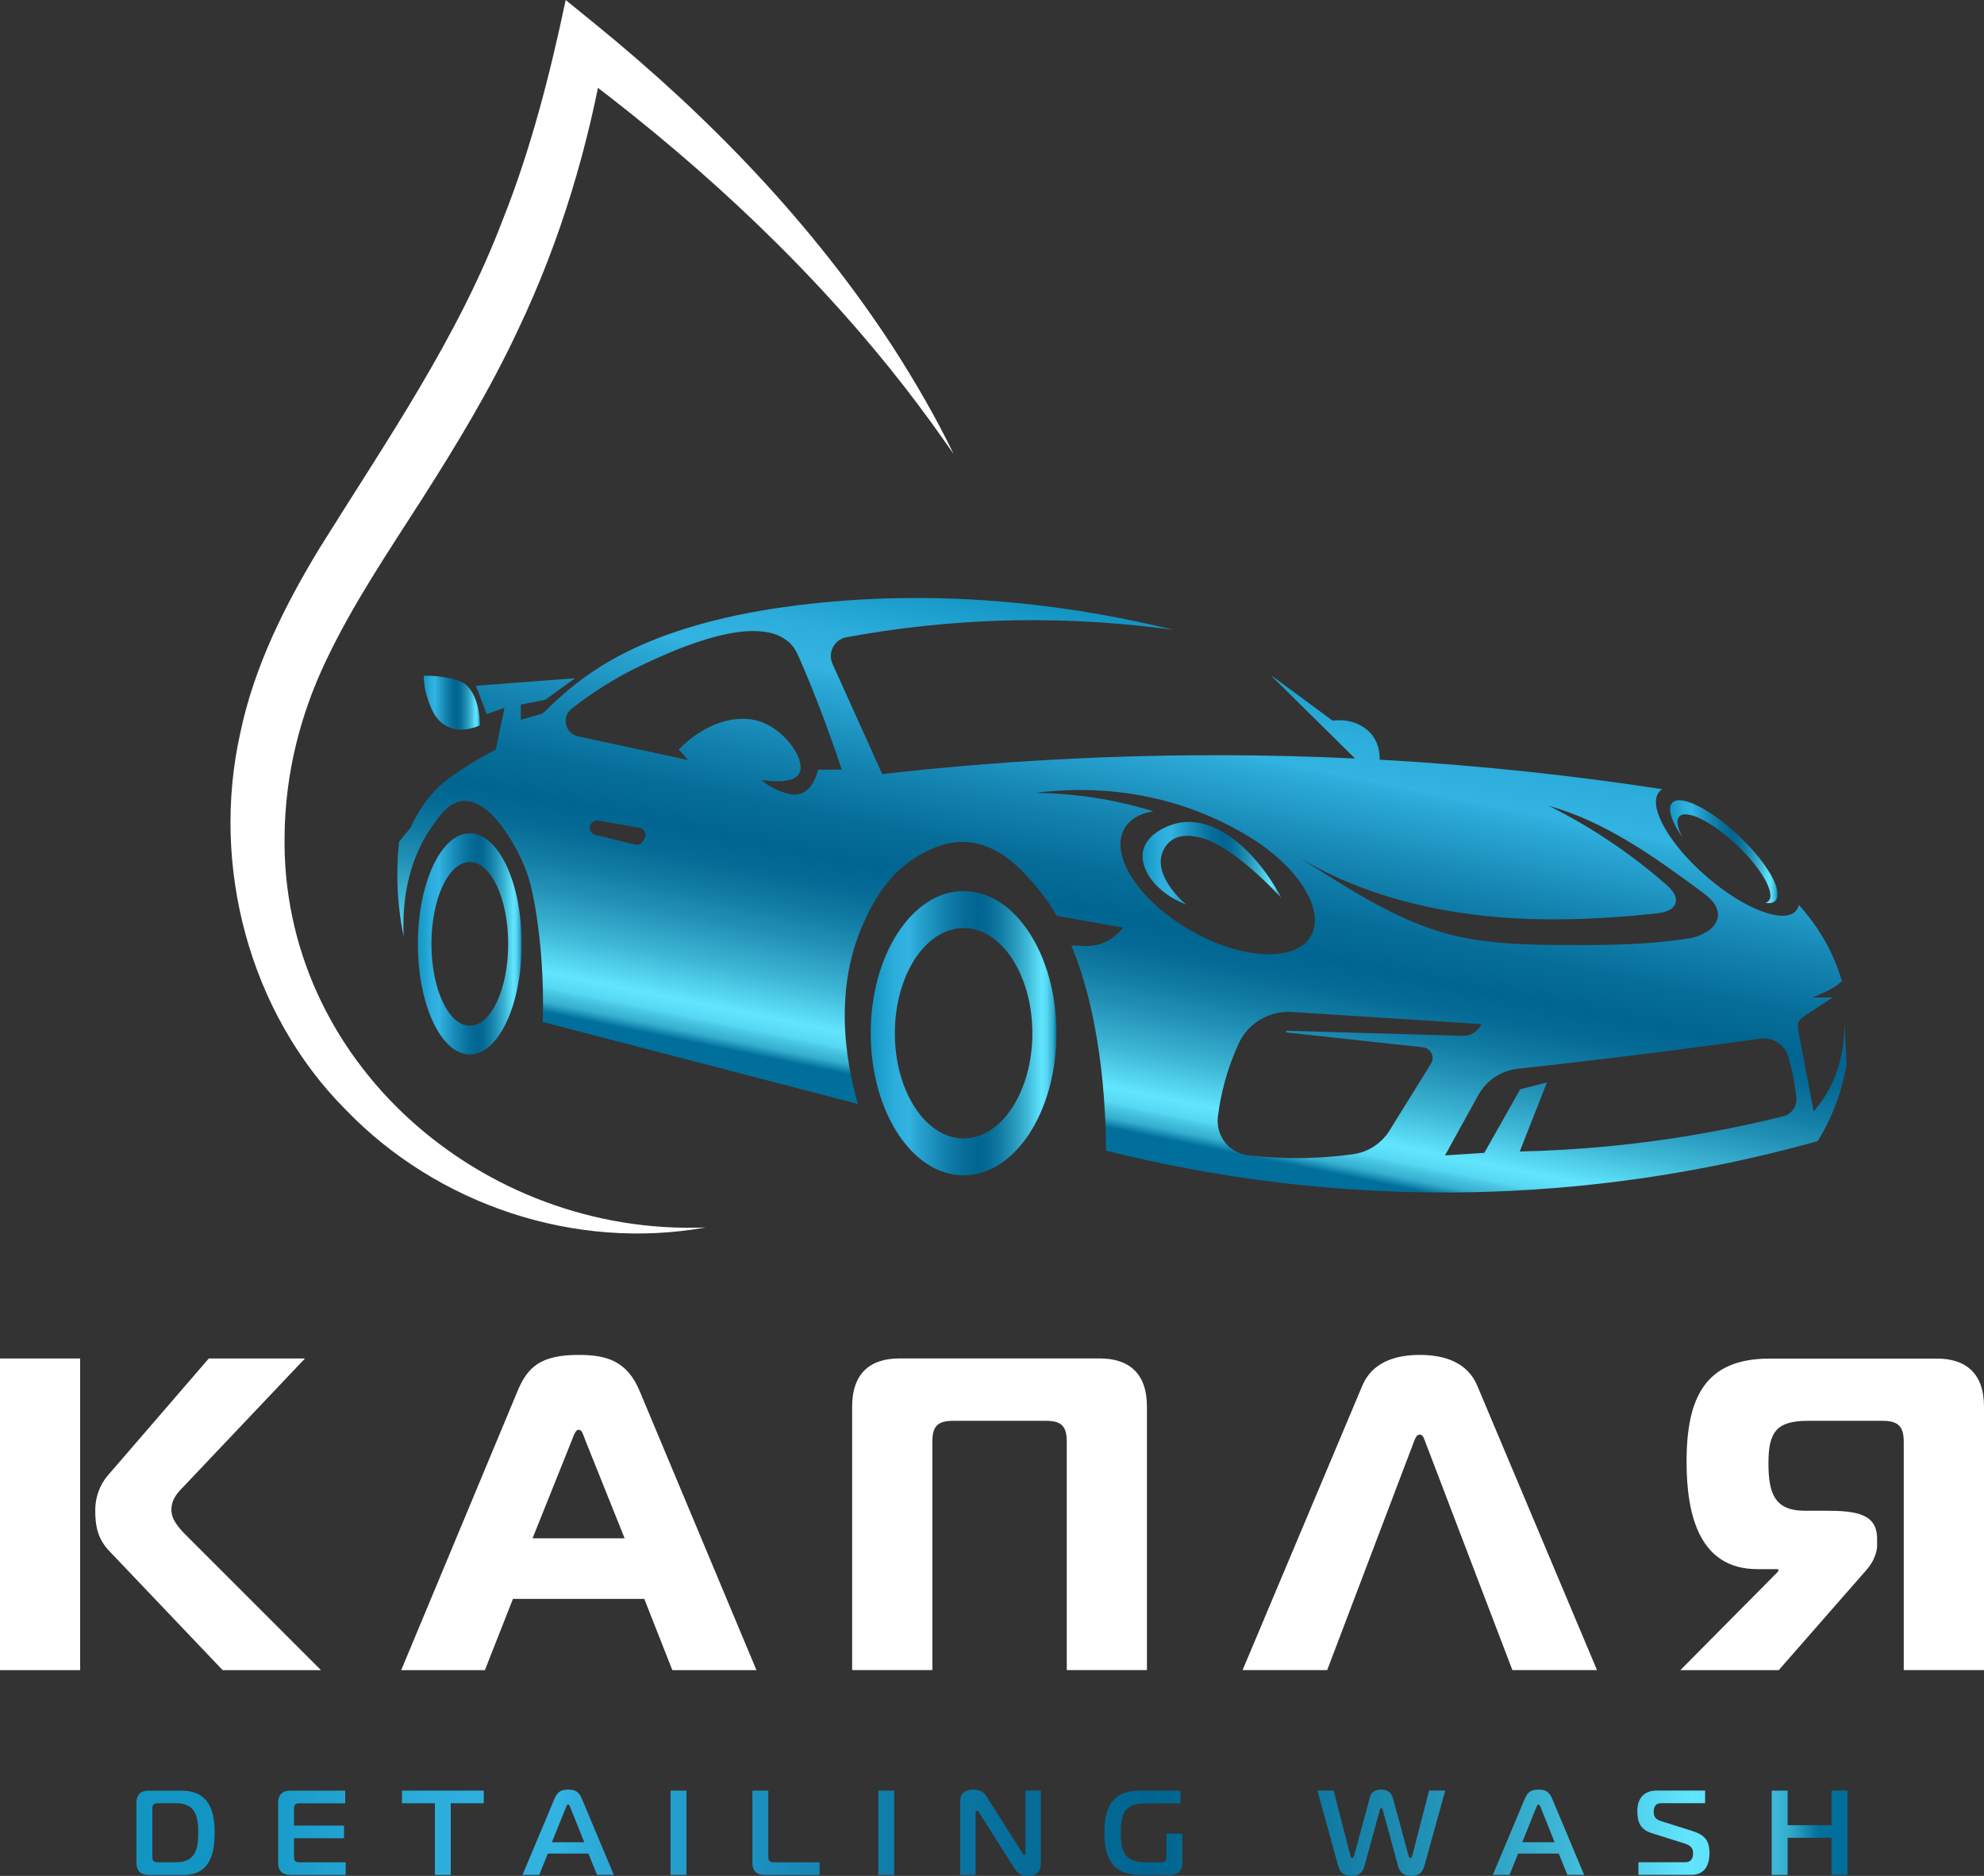
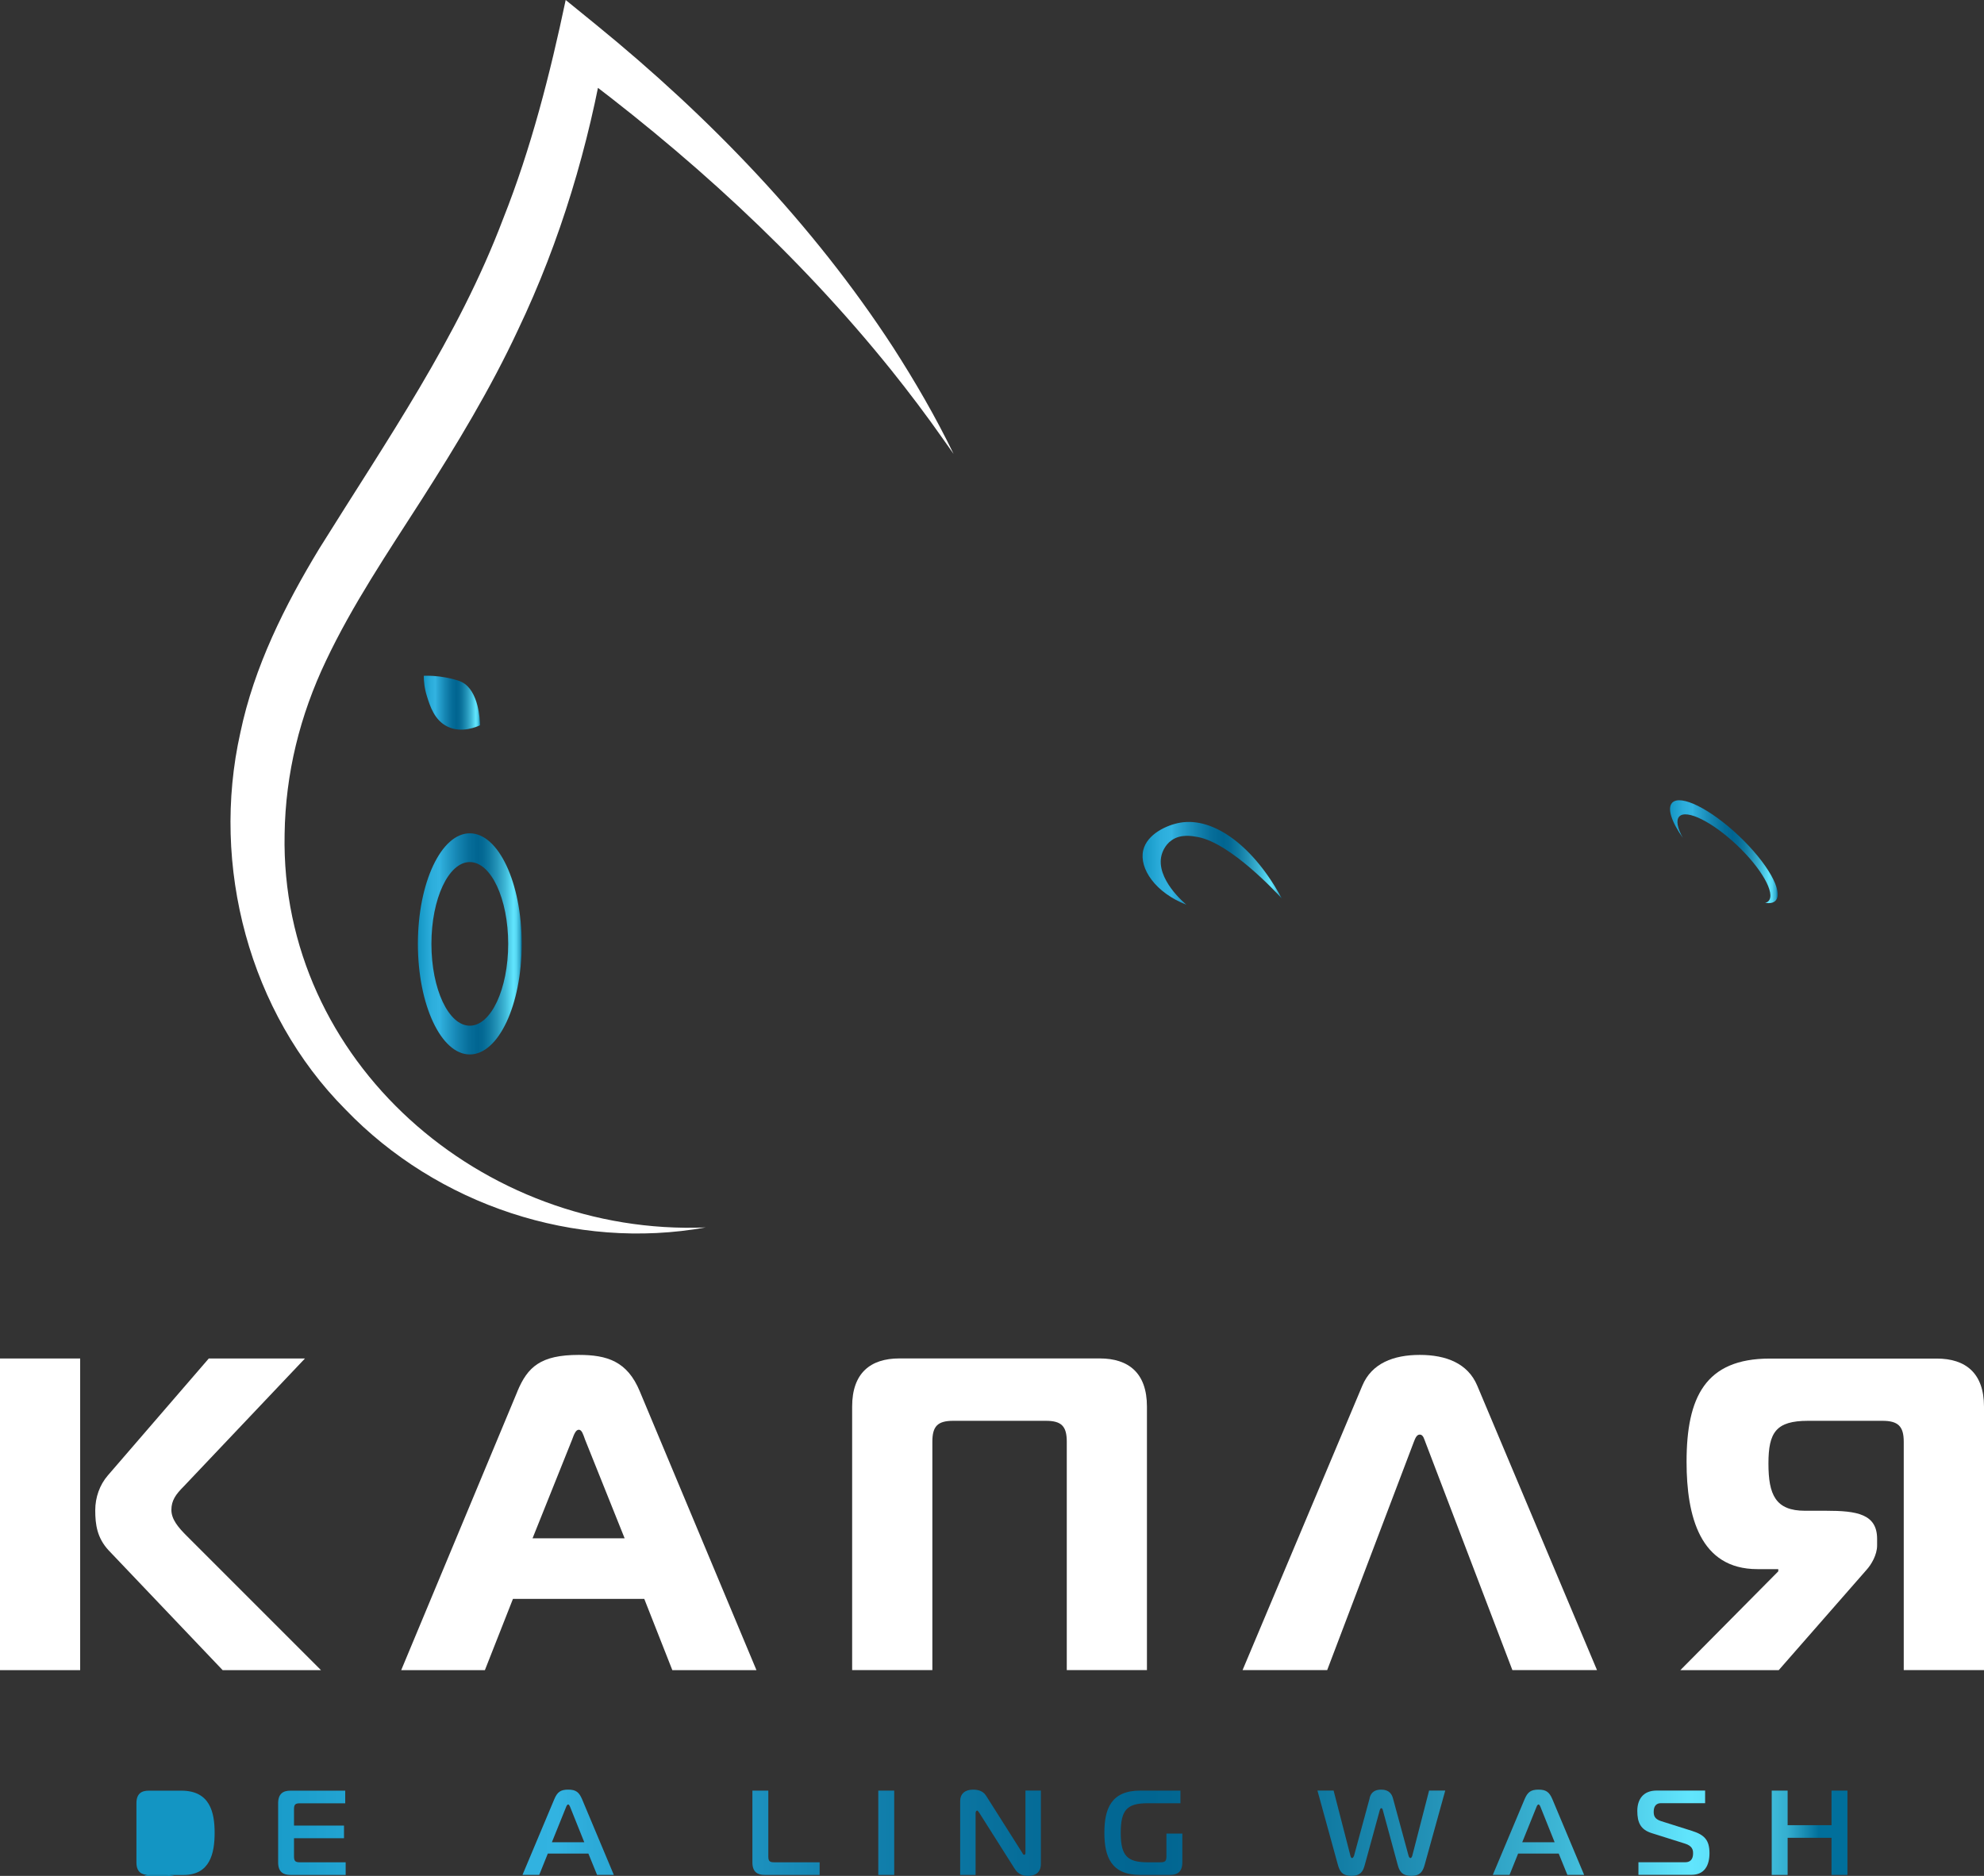
<svg xmlns="http://www.w3.org/2000/svg" xmlns:xlink="http://www.w3.org/1999/xlink" id="_Слой_2" data-name="Слой_2" viewBox="0 0 405.16 383.1">
  <rect x="0" y="0" width="405.16" height="383.1" fill="#333333" stroke="none" />
  <defs>
    <style>
      .cls-1 {
        fill: #fff;
      }

      .cls-2 {
        fill: url(#_Безымянный_градиент_20-5);
      }

      .cls-3 {
        fill: url(#_Безымянный_градиент_20-6);
      }

      .cls-4 {
        fill: url(#_Безымянный_градиент_20-3);
      }

      .cls-5 {
        fill: url(#_Безымянный_градиент_20-4);
      }

      .cls-6 {
        fill: url(#_Безымянный_градиент_20-9);
      }

      .cls-7 {
        fill: url(#_Безымянный_градиент_20-7);
      }

      .cls-8 {
        fill: url(#_Безымянный_градиент_20-8);
      }

      .cls-9 {
        fill: url(#_Безымянный_градиент_20-2);
      }

      .cls-10 {
        fill: url(#_Безымянный_градиент_20-16);
      }

      .cls-11 {
        fill: url(#_Безымянный_градиент_20-17);
      }

      .cls-12 {
        fill: url(#_Безымянный_градиент_20-18);
      }

      .cls-13 {
        fill: url(#_Безымянный_градиент_20-19);
      }

      .cls-14 {
        fill: url(#_Безымянный_градиент_20-12);
      }

      .cls-15 {
        fill: url(#_Безымянный_градиент_20-13);
      }

      .cls-16 {
        fill: url(#_Безымянный_градиент_20-14);
      }

      .cls-17 {
        fill: url(#_Безымянный_градиент_20-15);
      }

      .cls-18 {
        fill: url(#_Безымянный_градиент_20-10);
      }

      .cls-19 {
        fill: url(#_Безымянный_градиент_20-11);
      }

      .cls-20 {
        fill: url(#_Безымянный_градиент_20);
      }
    </style>
    <linearGradient id="_Безымянный_градиент_20" data-name="Безымянный градиент 20" x1="45.38" y1="9.19" x2="371.42" y2="9.19" gradientTransform="translate(0 383.49) scale(1 -1)" gradientUnits="userSpaceOnUse">
      <stop offset="0" stop-color="#1395c3" />
      <stop offset=".04" stop-color="#1b9dcb" />
      <stop offset=".13" stop-color="#2caddb" />
      <stop offset=".21" stop-color="#32b3e1" />
      <stop offset=".23" stop-color="#2dabd9" />
      <stop offset=".38" stop-color="#1585b2" />
      <stop offset=".5" stop-color="#066d99" />
      <stop offset=".58" stop-color="#016591" />
      <stop offset=".63" stop-color="#056a95" />
      <stop offset=".69" stop-color="#107aa2" />
      <stop offset=".76" stop-color="#2493b8" />
      <stop offset=".84" stop-color="#3eb7d6" />
      <stop offset=".92" stop-color="#61e5fd" />
      <stop offset=".93" stop-color="#5ee1fa" />
      <stop offset=".95" stop-color="#56d7f2" />
      <stop offset=".96" stop-color="#48c6e3" />
      <stop offset=".98" stop-color="#35afd0" />
      <stop offset=".99" stop-color="#1c90b6" />
      <stop offset="1" stop-color="#016f9b" />
    </linearGradient>
    <linearGradient id="_Безымянный_градиент_20-2" data-name="Безымянный градиент 20" y1="9.2" y2="9.2" xlink:href="#_Безымянный_градиент_20" />
    <linearGradient id="_Безымянный_градиент_20-3" data-name="Безымянный градиент 20" y1="9.2" y2="9.2" xlink:href="#_Безымянный_градиент_20" />
    <linearGradient id="_Безымянный_градиент_20-4" data-name="Безымянный градиент 20" y1="9.31" y2="9.31" xlink:href="#_Безымянный_градиент_20" />
    <linearGradient id="_Безымянный_градиент_20-5" data-name="Безымянный градиент 20" y1="9.2" y2="9.2" xlink:href="#_Безымянный_градиент_20" />
    <linearGradient id="_Безымянный_градиент_20-6" data-name="Безымянный градиент 20" y1="9.2" y2="9.2" xlink:href="#_Безымянный_градиент_20" />
    <linearGradient id="_Безымянный_градиент_20-7" data-name="Безымянный градиент 20" y1="9.2" y2="9.2" xlink:href="#_Безымянный_градиент_20" />
    <linearGradient id="_Безымянный_градиент_20-8" data-name="Безымянный градиент 20" y1="9.2" y2="9.2" xlink:href="#_Безымянный_градиент_20" />
    <linearGradient id="_Безымянный_градиент_20-9" data-name="Безымянный градиент 20" y1="9.2" y2="9.2" xlink:href="#_Безымянный_градиент_20" />
    <linearGradient id="_Безымянный_градиент_20-10" data-name="Безымянный градиент 20" y1="9.21" y2="9.21" xlink:href="#_Безымянный_градиент_20" />
    <linearGradient id="_Безымянный_градиент_20-11" data-name="Безымянный градиент 20" y1="9.31" x2="371.42" y2="9.31" xlink:href="#_Безымянный_градиент_20" />
    <linearGradient id="_Безымянный_градиент_20-12" data-name="Безымянный градиент 20" y1="9.22" y2="9.22" xlink:href="#_Безымянный_градиент_20" />
    <linearGradient id="_Безымянный_градиент_20-13" data-name="Безымянный градиент 20" y1="9.2" y2="9.2" xlink:href="#_Безымянный_градиент_20" />
    <linearGradient id="_Безымянный_градиент_20-14" data-name="Безымянный градиент 20" x1="86.54" y1="239.99" x2="98.05" y2="239.99" xlink:href="#_Безымянный_градиент_20" />
    <linearGradient id="_Безымянный_градиент_20-15" data-name="Безымянный градиент 20" x1="177.81" y1="172.49" x2="215.75" y2="172.49" xlink:href="#_Безымянный_градиент_20" />
    <linearGradient id="_Безымянный_градиент_20-16" data-name="Безымянный градиент 20" x1="85.34" y1="190.73" x2="106.54" y2="190.73" xlink:href="#_Безымянный_градиент_20" />
    <linearGradient id="_Безымянный_градиент_20-17" data-name="Безымянный градиент 20" x1="341.04" y1="209.56" x2="363.04" y2="209.56" xlink:href="#_Безымянный_градиент_20" />
    <linearGradient id="_Безымянный_градиент_20-18" data-name="Безымянный градиент 20" x1="242.53" y1="253.49" x2="222.2" y2="154.1" xlink:href="#_Безымянный_градиент_20" />
    <linearGradient id="_Безымянный_градиент_20-19" data-name="Безымянный градиент 20" x1="233.33" y1="207.18" x2="261.75" y2="207.18" xlink:href="#_Безымянный_градиент_20" />
  </defs>
  <g id="Layer_1">
    <g>
      <g>
        <path class="cls-1" d="M0,277.43h16.37v63.65H0v-63.65ZM45.46,341.07l-23.28-24.46c-2.36-2.55-2.73-5.27-2.73-8.18,0-2.64.91-5.18,2.55-7.09l20.64-23.91h19.64l-24.82,26.19c-1.55,1.55-2.46,2.82-2.46,4.73s1.36,3.55,3.18,5.36l27.37,27.37h-20.09Z" />
        <path class="cls-1" d="M105.65,284.16c2.09-5,4.73-7.46,12.55-7.46,5.73,0,9.91,1.27,12.46,7.46l23.82,56.92h-17.18l-5.73-14.55h-26.82l-5.73,14.55h-17.09l23.73-56.92h0ZM108.74,314.16h18.82l-8.09-20.18c-.36-1-.64-2-1.27-2s-1,1-1.36,2l-8.09,20.18h-.01Z" />
        <path class="cls-1" d="M174.02,341.07v-53.83c0-6.82,3.73-9.82,9.64-9.82h40.92c5.91,0,9.64,3,9.64,9.82v53.83h-16.37v-46.64c0-3.18-1.09-4.27-4.27-4.27h-18.91c-3.18,0-4.27,1.09-4.27,4.27v46.64h-16.38Z" />
        <path class="cls-1" d="M278.21,282.97c1.91-4.55,6.36-6.27,11.73-6.27s9.82,1.73,11.73,6.27l24.46,58.1h-17.28l-17.73-46.46c-.27-.64-.45-1.64-1.18-1.64s-1,1-1.27,1.64l-17.64,46.46h-17.28l24.46-58.1h0Z" />
        <path class="cls-1" d="M405.14,341.07h-16.37v-46.64c0-3.18-1.18-4.27-4.36-4.27h-15.18c-6.55,0-8.09,2.36-8.09,8.73s1.45,9.64,7.46,9.64h4.36c6.18,0,10.37.64,10.37,5.73v1.36c0,1.91-1.18,3.91-2.18,5l-17.91,20.46h-20.09l20-20.18v-.45h-4.27c-11.73,0-14.46-10.82-14.46-21.91,0-13.18,3.82-21.09,17-21.09h34.1c5.91,0,9.64,3,9.64,9.82v53.83l-.02-.03Z" />
      </g>
      <g>
-         <path class="cls-20" d="M30.37,382.9c-1.48,0-2.51-.61-2.51-2.58v-12.05c0-1.97,1.03-2.58,2.51-2.58h6.67c5.85,0,6.79,4.43,6.79,8.61s-.94,8.61-6.35,8.61h-7.11ZM32.34,368.26c-.98,0-1.23.25-1.23,1.23v9.59c0,.98.25,1.23,1.23,1.23h3.57c3.94,0,4.58-2.58,4.58-6.03s-.64-6.03-4.58-6.03h-3.57Z" />
+         <path class="cls-20" d="M30.37,382.9c-1.48,0-2.51-.61-2.51-2.58v-12.05c0-1.97,1.03-2.58,2.51-2.58h6.67c5.85,0,6.79,4.43,6.79,8.61s-.94,8.61-6.35,8.61h-7.11Zc-.98,0-1.23.25-1.23,1.23v9.59c0,.98.25,1.23,1.23,1.23h3.57c3.94,0,4.58-2.58,4.58-6.03s-.64-6.03-4.58-6.03h-3.57Z" />
        <path class="cls-9" d="M70.6,382.9h-11.29c-1.48,0-2.51-.61-2.51-2.58v-12.05c0-1.97,1.03-2.58,2.51-2.58h11.19v2.58h-9.23c-.98,0-1.23.25-1.23,1.23v3.32h10.21v2.58h-10.21v3.69c0,.98.25,1.23,1.23,1.23h9.32v2.58h.01Z" />
-         <path class="cls-4" d="M88.81,382.9v-14.64h-6.72v-2.58h16.7v2.58h-6.74v14.64h-3.25,0Z" />
        <path class="cls-5" d="M113.2,367.42c.61-1.45,1.28-1.94,2.83-1.94s2.21.49,2.83,1.94l6.49,15.47h-3.42l-1.77-4.35h-8.29l-1.75,4.35h-3.42l6.5-15.47h0ZM112.7,376.23h6.62l-2.81-7.01c-.1-.27-.27-.71-.49-.71s-.39.44-.49.71l-2.83,7.01h0Z" />
-         <path class="cls-2" d="M136.94,382.9v-17.22h3.25v17.22h-3.25Z" />
        <path class="cls-3" d="M156.16,382.9c-1.48,0-2.51-.61-2.51-2.58v-14.64h3.25v13.41c0,.98.25,1.23,1.23,1.23h9.25v2.58h-11.22Z" />
        <path class="cls-7" d="M179.36,382.9v-17.22h3.25v17.22h-3.25Z" />
        <path class="cls-8" d="M212.56,380.66c0,1.75-1.16,2.44-2.56,2.44-1.06,0-2.02-.25-2.78-1.45l-7.26-11.47c-.27-.37-.32-.42-.39-.42-.12,0-.34.12-.34.49v12.65h-3.15v-15.08c0-1.48.98-2.34,2.63-2.34,1.55,0,2.26.59,2.73,1.35l7.31,11.54c.12.17.17.42.39.42.27,0,.27-.29.27-.42v-12.7h3.15v14.98h0Z" />
        <path class="cls-6" d="M234.36,368.26c-4.18,0-5.49,1.35-5.49,6.03s1.3,6.03,5.49,6.03h2.61c.98,0,1.23-.25,1.23-1.23v-4.63h3.25v5.86c0,1.97-1.03,2.58-2.51,2.58h-6.1c-5.9,0-7.31-3.69-7.31-8.61s1.4-8.61,7.31-8.61h8.22v2.58h-6.7Z" />
        <path class="cls-18" d="M279.68,367.25c.17-.66.54-1.77,2.39-1.77,1.67,0,2.19,1.01,2.39,1.77l3.2,11.78c.05.17.2.42.37.42.22,0,.34-.32.39-.52l3.42-13.26h3.3l-4.16,15.01c-.37,1.35-.81,2.41-2.78,2.41s-2.44-1.06-2.76-2.21l-3.03-11.14c-.07-.32-.17-.47-.32-.47-.17,0-.25.15-.34.47l-3.05,11.14c-.32,1.16-.76,2.21-2.73,2.21s-2.44-1.06-2.8-2.41l-4.13-15.01h3.3l3.42,13.26c.05.17.1.52.37.52.17,0,.29-.25.37-.42l3.2-11.78h-.02Z" />
        <path class="cls-19" d="M311.35,367.42c.61-1.45,1.28-1.94,2.83-1.94s2.21.49,2.83,1.94l6.49,15.47h-3.42l-1.77-4.35h-8.29l-1.75,4.35h-3.42l6.5-15.47h0ZM310.86,376.23h6.62l-2.81-7.01c-.1-.27-.27-.71-.49-.71s-.39.44-.49.71l-2.83,7.01Z" />
        <path class="cls-14" d="M334.58,380.31h9.55c1.55,0,1.62-1.28,1.62-1.87,0-.66-.17-1.48-1.67-1.94l-6.79-2.14c-2.26-.71-2.93-2.16-2.93-4.53s1.21-4.16,3.94-4.16h9.91v2.58h-9.05c-.81,0-1.45.49-1.45,1.72,0,.76.12,1.5,1.5,1.94l6.3,1.99c2.51.79,3.59,1.84,3.59,4.55,0,2.53-1.03,4.43-3.69,4.43h-10.82v-2.58h-.01Z" />
        <path class="cls-15" d="M377.27,382.9h-3.25v-7.58h-8.96v7.58h-3.25v-17.22h3.25v7.06h8.96v-7.06h3.25v17.22Z" />
      </g>
      <path class="cls-1" d="M144.1,250.67c-26.6,4.79-54.77-4.54-73.57-24.11-19.63-19.74-27.54-49.77-21.45-76.92,2.81-13.48,9.11-26.04,16.12-37.6,13.82-22.2,28.32-43.01,37.54-67.34,5.69-14.3,9.59-29.57,12.78-44.7l6.22,5.06c23.21,18.9,44.29,40.75,60.65,65.88,4.5,7,8.72,14.27,12.34,21.75l-2.06-2.91c-3.39-4.85-6.96-9.57-10.66-14.19-19.14-23.81-41.9-44.47-66.43-62.57l8.02-3.03c-3.35,19.77-9.15,39.22-17.8,57.34-5.62,12.07-12.57,23.53-19.68,34.68-6.92,10.8-14.13,21.47-19.55,32.93-5.33,11.17-8.27,23.04-8.45,35.41-.94,46.41,40.39,82.15,85.97,80.32h0Z" />
      <path class="cls-16" d="M91.35,148.37c2.95,1.46,6.13,0,6.7-.26-.03-.95-.26-7.09-3.75-8.82-.99-.49-2.58-.8-3.26-.93-1.85-.35-3.42-.39-4.5-.35,0,1.03.12,2.53.66,4.23.62,1.97,1.52,4.83,4.15,6.13Z" />
-       <path class="cls-17" d="M196.78,181.97c-10.48,0-18.97,13-18.97,29.03s8.49,29.03,18.97,29.03,18.97-13,18.97-29.03-8.49-29.03-18.97-29.03ZM196.78,232.49c-7.75,0-14.04-9.62-14.04-21.48s6.29-21.48,14.04-21.48,14.04,9.62,14.04,21.48-6.29,21.48-14.04,21.48Z" />
      <path class="cls-10" d="M95.94,170.18c-5.85,0-10.6,10.11-10.6,22.58s4.74,22.58,10.6,22.58,10.6-10.11,10.6-22.58-4.74-22.58-10.6-22.58ZM95.94,209.47c-4.33,0-7.84-7.48-7.84-16.71s3.51-16.71,7.84-16.71,7.84,7.48,7.84,16.71-3.51,16.71-7.84,16.71Z" />
      <path class="cls-11" d="M355.1,170.7c-5.83-5.52-11.93-8.54-13.62-6.76-1.06,1.12-.13,3.89,2.17,7.16-1.1-1.99-1.43-3.6-.72-4.35,1.46-1.54,6.72,1.07,11.76,5.83,5.03,4.76,7.93,9.87,6.47,11.42-.18.19-.41.31-.7.38.96.15,1.7.02,2.14-.45,1.69-1.79-1.67-7.71-7.5-13.23Z" />
-       <path class="cls-12" d="M376.66,208.87c.04,4.1-.65,9.79-4.06,15.13-.71,1.11-1.46,2.1-2.23,2.98l-3.21-16.93c-.17-.91.22-1.83.99-2.34l6.1-4.01h-4.15s2.4-.9,4.03-1.85c.59-.34,1.28-.81,2.02-1.46-2.12-7.32-6.01-12.52-8.8-15.57-.11.45-.3.85-.58,1.18-2.44,2.8-10.67-.36-18.38-7.08-7.71-6.71-11.98-14.43-9.54-17.24.18-.2.39-.37.63-.51-17.75-2.73-37.07-4.88-57.8-6.03h.06c.04-.9-.03-2.81-1.24-4.62-1.7-2.53-4.96-3.8-8.38-3.35,0,0-12.35-9.17-12.61-9.26l17.21,16.99c-35.96-1.7-68.46-.01-96.56,3.18l-10.15-22.5c-1.04-2.31.35-4.98,2.84-5.44,9.75-1.8,21.17-3.2,33.95-3.45,12.34-.24,23.39.64,32.81,1.94-18.63-4.57-43.38-8.24-71.09-5.64-31.72,2.97-45.4,12.09-52.1,17.62-2.2,1.81-3.91,3.46-5.06,4.61-.25.19-.48.38-.72.56-1.67.47-4.28,1.2-4.28,1.2v-3.09l4.98-.97,6.09-4.41-20.24,1.54,2.21,5.78,3.62-1.28-1.77,8.54c-7.99,4.14-11.41,7.35-11.41,7.35-1.77,1.66-4.09,4.33-6,8.58-.78.96-1.57,1.92-2.35,2.88-.22,2.06-.36,4.3-.35,6.7,0,4.82.56,9.09,1.29,12.64-.27-5.73.32-14.71,5.83-22.52,1.67-2.37,3.49-4.88,6.24-5.13,6.28-.57,11.67,11.18,12.27,12.54,1.02,2.29,1.93,5.02,2.84,11.11.76,5.11,1.5,12.42,1.22,21.46,21.46,5.59,42.92,11.17,64.39,16.76-1.55-5.23-5.77-21.67,1.07-36.81,1.69-3.75,4.77-10.33,11.79-14.18,1.73-.95,4.91-2.65,8.91-2.52,7.44.24,12.62,6.66,15.41,10.11,1.24,1.54,2.36,3.2,3.38,4.96,2.44.45,13.62,2.42,13.62,2.42l-1.06,1.09c-1.73,1.78-4.14,2.74-6.62,2.65l-2.95-.11c6.86,16.37,7.08,37.04,7.08,41.91,20.31,5.09,48.69,9.84,82.51,8.23,24.89-1.19,46.17-5.51,62.84-10.17,1.03-1.64,4.54-7.49,5.9-15.65-.13-2.41-.27-5.28-.43-8.52h-.01ZM131.64,171.22l-.34.58c-.33.56-.99.85-1.62.69l-8.11-2.01c-.69-.17-1.15-.81-1.11-1.51v-.04c.06-.87.86-1.5,1.72-1.35l8.44,1.47c1,.18,1.53,1.3,1.02,2.18h0ZM167.06,157.17c-.05.27-.88,4.15-3.7,4.97-1.4.4-2.75-.09-4.06-.57-1.77-.65-3.02-1.61-3.76-2.28,1.58.24,6.39.85,7.64-1.29,1.5-2.57-2.49-8.44-7.32-10.41-5.24-2.13-12,.11-17.26,5.47.63.72,1.25,1.43,1.88,2.15-7.48-1.61-14.96-3.22-22.44-4.83-2.66-.57-3.44-3.99-1.29-5.67,5.88-4.59,11.31-7.51,15.39-9.38,6.03-2.77,22.58-10.35,29.19-3.97.97.94,1.39,1.85,2.12,3.53,2.22,5.12,5.21,12.54,8.44,22.29h-4.83ZM300.74,186.77c12.43,1.56,25.03,1.1,37.48-.22,1.6-.17,3.55-.64,3.96-2.2.37-1.41-.81-2.72-1.91-3.68-7.26-6.37-15.35-11.8-24-16.11,11.52,3.22,21.45,10.33,31.07,17.44.88.65,1.77,1.31,2.45,2.16s1.14,1.94,1.02,3.02c-.14,1.25-1.03,2.32-2.09,2.99-1.07.67-2.28,1.22-3.53,1.42-8.5,1.38-17.16,1.46-25.78,1.41-7.25-.04-14.56-.18-21.65-1.75-11.91-2.64-22.11-9.69-32.47-16.12,10.74,6.44,23.02,10.06,35.44,11.62v.02ZM229.62,169.19c1.1-1.9,3.19-3.07,5.9-3.51-9.15-2.83-17.49-3.68-24.1-3.76,7.73-.97,19.87-1.3,33.05,3.75,3.71,1.42,6.98,3.06,9.83,4.74,10.51,6.07,16.51,15.36,13.39,20.76-3.11,5.39-14.16,4.85-24.67-1.22-10.51-6.07-16.51-15.36-13.39-20.76h-.01ZM292.22,217.23l-8.45,13.63c-1.64,2.65-4.38,4.44-7.47,4.86-2.9.4-6.07.68-9.49.76-4.35.1-8.35-.14-11.94-.55-3.9-.46-6.65-4.02-6.16-7.91.56-4.43,1.78-9.57,4.25-14.91.01-.03.02-.05.04-.08,1.93-4.15,6.27-6.65,10.84-6.36,12.9.82,25.8,1.64,38.7,2.47-.7,1.5-2.22,2.44-3.87,2.39l-35.84-1.03c-.23,0-.26.34-.02.36l27.78,3.01c1.61.18,2.49,1.98,1.64,3.36h-.01ZM364.1,227.98c-4.62,1.15-9.46,2.21-14.53,3.15-14.29,2.65-27.5,3.77-39.22,4.03l5.56-14.11-5.47,1.41-7.32,12.97-8.03.53,6.79-12.31c1.66-3.01,4.68-5.02,8.1-5.39,9.82-1.08,19.77-2.25,29.83-3.53,6.62-.84,13.18-1.71,19.68-2.61,2.55-.35,4.98,1.21,5.71,3.69v.05c.88,2.95,1.37,5.73,1.64,8.25.19,1.8-.98,3.45-2.74,3.89v-.02Z" />
      <path class="cls-13" d="M261.75,183.47c-5.62-10.47-13.77-16.68-20.76-15.46-2.7.47-6.75,2.32-7.53,5.64-.86,3.71,2.49,8.66,8.82,11.11-.28-.23-6.37-5.29-5.06-10.17.1-.38.58-1.97,2.06-3,1.87-1.3,4.15-.87,5.35-.65,6.7,1.26,16.11,11.43,17.11,12.52h.01Z" />
    </g>
  </g>
</svg>